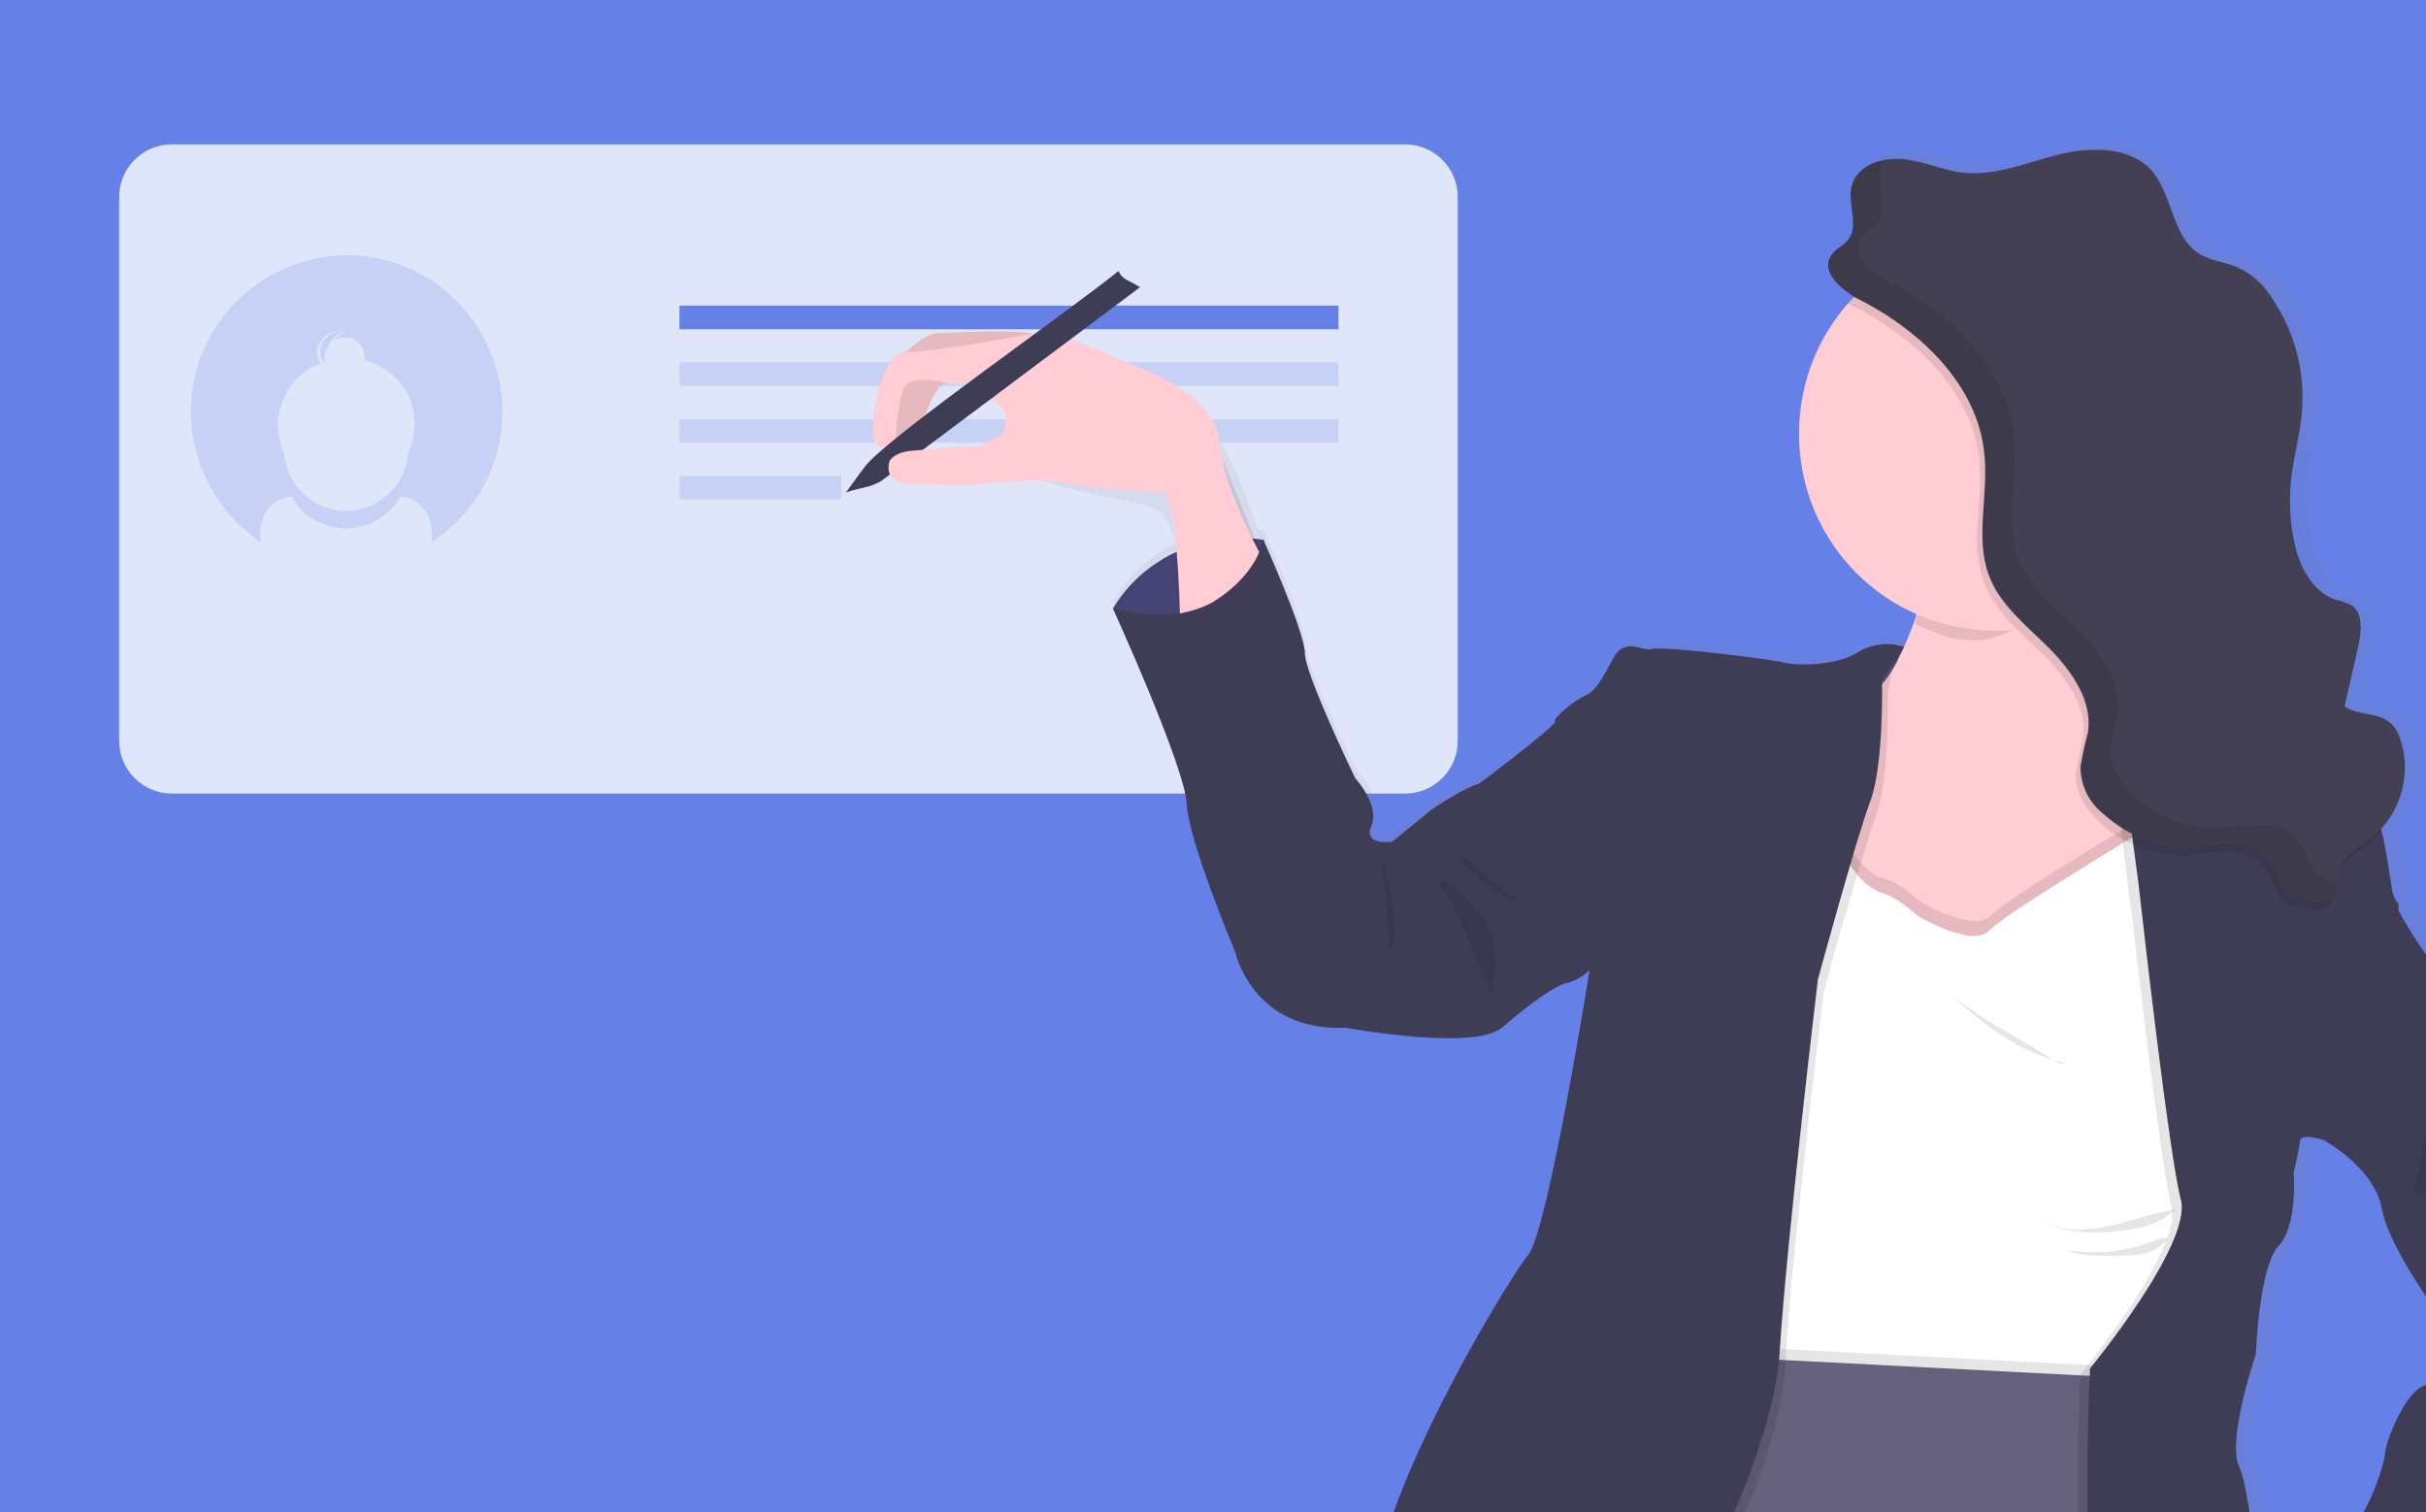
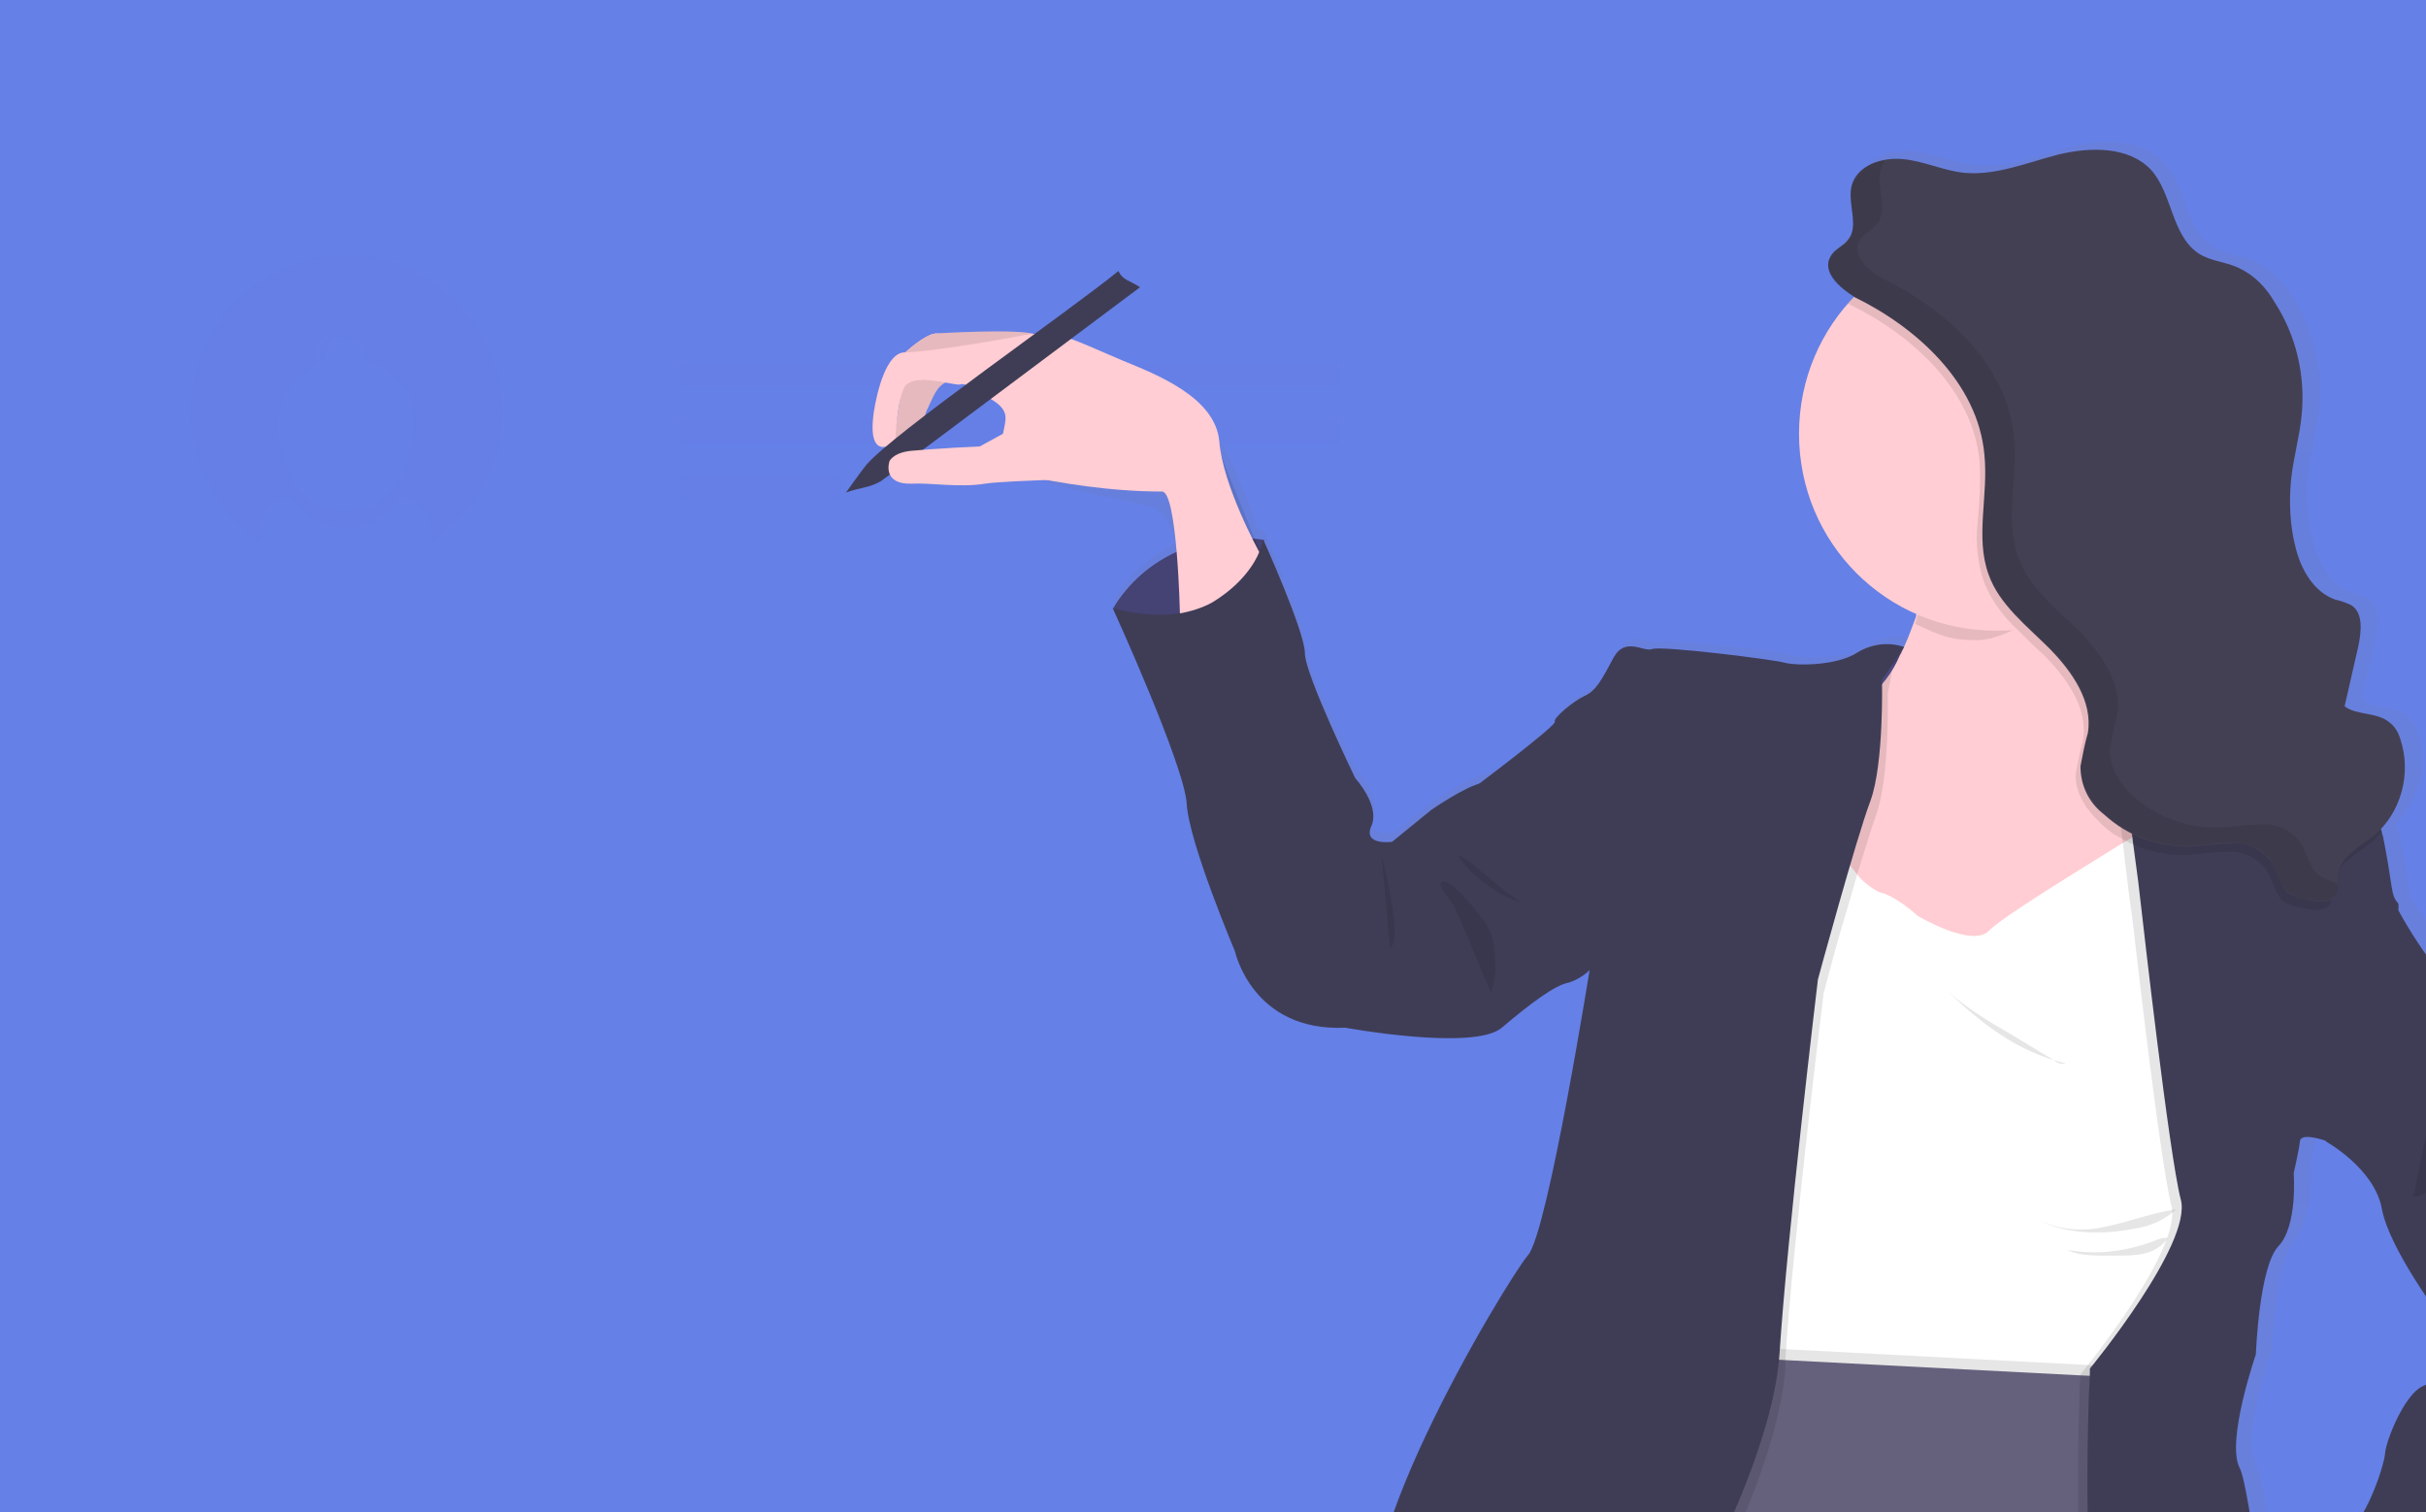
<svg xmlns="http://www.w3.org/2000/svg" xmlns:xlink="http://www.w3.org/1999/xlink" version="1.1" id="Ebene_1" x="0px" y="0px" viewBox="0 0 462 288" style="enable-background:new 0 0 462 288;" xml:space="preserve">
  <style type="text/css">
	.st0{fill:#6580E7;}
	.st1{clip-path:url(#SVGID_00000087393993246369027030000012434523865430997645_);}
	.st2{fill:#FFFFFF;}
	.st3{opacity:0.2;}
	.st4{fill:#FFCDD3;}
	.st5{opacity:0.2;fill:#6580E7;enable-background:new    ;}
	.st6{opacity:0.1;enable-background:new    ;}
	.st7{fill:url(#Shape_00000060724967856252569080000006948150520939463046_);}
	.st8{fill:#4C4981;}
	.st9{fill:#3F3D56;}
	.st10{fill:#65617D;}
	.st11{fill:#444053;}
</style>
  <rect y="0" class="st0" width="462" height="288" />
  <g>
    <defs>
      <rect id="SVGID_1_" y="0" width="462" height="288" />
    </defs>
    <clipPath id="SVGID_00000116951978321759296090000010869450876509138070_">
      <use xlink:href="#SVGID_1_" style="overflow:visible;" />
    </clipPath>
    <g style="clip-path:url(#SVGID_00000116951978321759296090000010869450876509138070_);">
      <g>
        <g>
-           <path class="st2" d="M277.6,141.1c0,5.5-4.5,10-10,10H32.7c-5.5,0-10-4.5-10-10V37.5c0-5.5,4.5-10,10-10h234.9      c5.5,0,10,4.5,10,10V141.1z" />
-         </g>
+           </g>
        <g class="st3">
          <path class="st0" d="M277.6,141.1c0,5.5-4.5,10-10,10H32.7c-5.5,0-10-4.5-10-10V37.5c0-5.5,4.5-10,10-10h234.9      c5.5,0,10,4.5,10,10V141.1z" />
        </g>
      </g>
      <path class="st4" d="M190,68.6l-17.7-1.4c0,0,3.7-3.5,5.9-3.7c0,0,15.9,1,19,0.8" />
      <rect id="Rectangle_00000135657258891923920100000012617580197733767864_" x="129.4" y="79.8" class="st5" width="125.5" height="4.5" />
      <rect id="Rectangle_00000097475271544872523480000001355271344203756469_" x="129.4" y="58.2" class="st0" width="125.5" height="4.5" />
      <rect id="Rectangle_00000106140344440831350220000012619030672242585271_" x="129.4" y="69" class="st5" width="125.5" height="4.5" />
      <path class="st4" d="M170.4,82.4c0,0-1.4,3.7,1.8,2.4c3.3-1,3.5-5.3,4.5-7.1c1-2,1.6-4.3,3.9-5.1c2.2-1,7.9-4.3,4.3-4.5    c-3.7-0.2-8.8-0.8-10,0c-1.2,0.8-2.9,4.3-2.9,4.3L170.4,82.4z" />
      <path class="st4" d="M190,68.6l-17.7-1.4c0,0,3.7-3.5,5.9-3.7c0,0,16.1-1,19,0.2c2.6,1.2,4.5,3.9,4.5,3.9L190,68.6z" />
      <path class="st6" d="M170.4,82.4c0,0-1.4,3.7,1.8,2.4c3.3-1,3.5-5.3,4.5-7.1c1-2,1.6-4.3,3.9-5.1c2.2-1,7.9-4.3,4.3-4.5    c-3.7-0.2-8.8-0.8-10,0c-1.2,0.8-2.9,4.3-2.9,4.3L170.4,82.4z" />
      <rect id="Rectangle_00000085954511537020962440000011781371191305725331_" x="129.4" y="90.6" class="st5" width="30.8" height="4.5" />
      <path id="Shape_00000090261201552545498800000016175126211024666000_" class="st5" d="M66.1,48.6c-13,0-24.7,8.6-28.5,21.2    s1.2,26.1,12,33.4v-2c0-3.5,2.6-6.3,5.9-6.7c2,3.9,6.1,6.1,10.4,6.1s8.4-2.4,10.4-6.1c3.5,0.4,5.9,3.3,5.9,6.7v2    c11-7.1,16.1-20.8,12.2-33.4S79.1,48.6,66.1,48.6L66.1,48.6z M77.7,86.3c-0.4,6.1-5.5,11-11.8,11c-6.1,0-11.2-4.7-11.8-11    c-1.4-3.3-1.6-6.7-0.2-10c1.2-3.3,3.9-5.9,7.1-7.1c-0.4-0.6-0.6-1.4-0.6-2c0-1,0.4-2,1.2-2.9c0.8-0.8,1.8-1.2,2.9-1.2h0.2    c-2,0.2-3.7,1.8-3.7,3.9c0,0.6,0.2,1.4,0.6,2h0.2c0-0.2,0-0.6,0-0.8c0-0.8,0.2-1.6,0.8-2.2c0.4-1.6,2-2.9,3.7-2.9h0.2    c-1.2,0-2.2,0.8-3.1,1.8c1.2-0.8,2.6-0.8,4.1-0.2c1.2,0.6,2,2,2,3.5c0,0.2,0,0.2,0,0.4c3.7,1,6.7,3.5,8.4,6.9    C79.3,78.7,79.3,82.8,77.7,86.3L77.7,86.3z" />
      <linearGradient id="Shape_00000152243997473025933680000004139754135699604138_" gradientUnits="userSpaceOnUse" x1="623.031" y1="-108.527" x2="623.031" y2="-110.564" gradientTransform="matrix(164.24 0 0 323.914 -101978.023 35840.906)">
        <stop offset="0" style="stop-color:#808080;stop-opacity:0.25" />
        <stop offset="0.54" style="stop-color:#808080;stop-opacity:0.12" />
        <stop offset="1" style="stop-color:#808080;stop-opacity:0.1" />
      </linearGradient>
      <path id="Shape_00000124124227078634674440000003633765905845061278_" style="fill:url(#Shape_00000152243997473025933680000004139754135699604138_);" d="    M503.6,250.2c-1-4.9-1.4-10-1.6-15.1c0-6.1-8.2-11.4-8.2-11.4s-5.1-11.8-8.4-13.5c-3.3-1.6-13.9-17.1-13.9-17.1    c-0.2-3.1-1.2-5.9-3.1-8.4c-3.1-4.1-5.9-8.4-8.6-12.8l0,0c-1.4-1.6-0.6-2.9-2.9-13c-0.2-0.6-0.2-1-0.4-1.4c0-0.2-0.2-0.4-0.2-0.6    c4.5-4.7,6.1-11.4,4.1-17.5c-0.4-1.2-1-2.2-2-3.1c-2.4-2-6.1-1.2-8.6-3.1l2.6-11.4c0.6-2.9,1-6.3-1.4-7.9c-1-0.4-1.8-0.8-2.9-1    c-4.3-1.4-6.7-5.9-7.7-10.2c-1-4.1-1.4-8.6-0.8-12.6c0.4-4.1,1.6-8.2,2-12.2c0.8-7.5-1-15.3-5.1-21.6c-1.6-2.6-4.1-4.9-6.9-6.5    c-2.6-1.2-5.7-1.2-8.2-2.9c-5.3-3.3-4.9-11.2-9.2-15.9s-11.6-4.5-17.7-3.1c-6.1,1.6-12.2,4.3-18.3,3.5c-4.1-0.4-7.7-2.2-11.8-2.6    c-1.2-0.2-2.2,0-3.5,0.2v-0.2c-3.1,0.6-5.7,2.2-6.5,5.1c-0.2,0.6-0.2,1.4-0.2,2c0,1.6,0.4,3.3,0.4,4.9c0,1.2-0.4,2.4-1.2,3.5    c-0.8,0.8-2,1.2-2.9,2.2c-0.6,0.6-1,1.6-1,2.6c0,2.4,3.1,4.7,5.3,5.7l0,0c-0.6,0.6-1.2,1.2-1.6,1.8c-5.9,6.7-9.2,15.7-9.2,24.7    c0,15.1,9,28.5,22.8,34.4c0,0.4-0.2,0.6-0.2,0.8c-0.6,1.8-1.2,3.7-2,5.3c-2.9-1-6.1-0.6-8.8,1c-4.1,2.9-11.8,2.6-14.1,2    c-2-0.6-24-3.3-25.7-2.6c-1.6,0.6-5.3-2.4-7.5,1.6c-2.2,4.1-3.3,6.3-5.5,7.3c-2.2,1-6.3,4.3-5.7,5.1c0.6,0.8-5.7,4.9-5.7,4.9    s-5.5,5.7-8.6,6.3s-9.8,5.1-9.8,5.1l-7.7,6.1c0,0-5.7,0.8-4.1-3.1c1.8-3.9-3.1-9-3.1-9s-9.8-19.8-9.8-24c0-4.1-7.9-21.6-7.9-21.6    h-1c-0.2-0.4-0.2-0.8-0.4-1.2c-1.4-4.1-3.5-9.2-4.9-12.2c-2.9-5.7-4.5-6.3-4.5-6.3s-6.9-5.7-28.9,2c-22,7.7,13.2,11.2,18.8,13.5    c2,0.8,3.3,3.7,4.3,6.7c-4.9,2.4-9.2,6.1-12,11c0,0,13.5,29.8,13.9,37.3c0.4,7.3,9.4,28.1,9.4,28.1s3.3,15.3,21.4,14.5    c0,0,24.9,4.5,30.2,0c5.5-4.5,10.4-8.2,13-8.6c2-0.6,3.7-1.8,4.9-3.5c0,0-8.2,51.8-12.2,56.3c-4.1,4.5-39.7,62.6-26.9,73    c10.2,7.9,20.8,14.9,32,21.2c1,0.6,4.3-4.9,9-8.8c0,1,0,2,0,3.1c0,20.6,2.9,52.2,6.5,59.3c5.5,10.4,3.3,30.4,3.3,30.4    c3.1,1.4,6.1,2.2,9.4,2.2c0.2,0.6,0.4,1.4,0.6,2c3.1,11.6,8.2,29.6,10.6,34.4c3.9,7.3,6.7,30.2,6.7,30.2s2.2,22.6,1.4,25.7    c-0.4,1.2,1.2,10.6,3.5,22.4l0,0c-1.4,16.1-4.1,47.3-4.5,58.7l0,0c0,0.2,0,0.4,0,0.6v0.6c0,0.2,0,0.4,0,0.6l0,0c0,0.6,0,1.4,0,2    c0.2,1,0.2,2.2-0.2,3.3c-1,3.1-2.2,6.1-3.9,9c0,0.2-1,2.2-1.6,4.5c-1.4,0.6-3.1,2-4.1,5.7c-1.8,6.7-4.3,25.3-4.3,25.3    s-1,11.4-3.1,14.1c-2,2.6-4.3,18.8,10.6,20.8c14.9,2,21.4-7.9,21.4-7.9l-0.6-45.2l0,0c0.2-0.4,0.6-0.8,0.8-1.2l0,0    c0-0.2,0.2-0.4,0.4-0.6c0-0.2,0-0.2,0.2-0.4c0.2-0.2,0.2-0.4,0.2-0.6v-0.2c1.4-4.3,1.8-9,1.2-13.5v-0.2v-0.4c0-0.2,0-0.2,0-0.4    c0-0.2,0-0.2,0-0.4c0-0.2,0-0.2,0-0.4V607c0-0.2,0-0.6,0-0.8V606c0-0.2,0-0.4,0-0.6v-0.2c0-0.2,0-0.4,0.2-0.6v-0.2    c0.2-0.6,0.4-1.4,0.4-2v-0.2l0.2-0.6l0,0c0.2-0.8,0.4-1.4,0.8-2.2v-0.2l0.2-0.6l0,0c0.2-0.6,0.4-1.4,0.8-2v-0.2l0.2-0.6v-0.2    l0.6-1.2l0,0l4.1,12.6c0,0,2.2,9.6,1,11.8c-1.2,2.2,1.4,11.6,3.1,11.8l-1.6,11.8c-0.8,6.5-1.4,13-1.6,19.6    c-0.2,0.8-0.2,1.4-0.4,1.8c-1.2,5.9,1.6,15.3,1.6,15.3c13.9,16.3,30.2,1.2,30.2,1.2s1.8-8.6,0-10.4c-1.8-1.8-1-7.9-1-7.9    s0.8-15.3,1-26.5c0.2-11.2-9.2-21-9.2-21l-0.6,0.4c-1.6-4.5-3.7-9.6-3.3-11.8c0.6-3.9-1.8-45.9-1.8-45.9c1-11.2,1.2-22.4,0.6-33.6    l0,0c0.2-1.8,0.4-3.9,0.6-5.5c1-9,1.8-16.7,2.2-20.8l0,0v-0.4c0-1,0.2-1.8,0.2-2.2c0-1.4,0-3.1,0.2-4.7c0.4-4.9,1-10.2,1-10.2    l3.7-22.2c0,0,2.9-10.8,6.7-16.9l0.4-0.8l0,0c0.2-0.2,0.4-0.6,0.4-0.8v-0.2l0.4-1v-0.2c0.6-1,1.2-2.4,1.8-3.9l0.2-0.4l0.4-1    l0.2-0.4l0.4-1c0-0.2,0.2-0.2,0.2-0.4c0.2-0.4,0.4-0.8,0.6-1.2l0.2-0.6c0.2-0.4,0.2-0.6,0.4-1l0.4-0.8l0.2-0.6l0.4-1    c0-0.2,0.2-0.2,0.2-0.4c1-2.4,2-4.9,2.9-7.1l0,0c0.2-0.6,0.6-1.4,0.8-2c9,0.6,15.1,1,15.1,1s2.9-20.2,1.8-33.4    c-0.6-9,1-20.4,2.2-26.7c0.2-0.6,0.2-1.2,0.4-1.8l0.2,0.2c4.5,3.5,7.5-7.9,7.5-7.9s-1.2-10.6-2.9-23.4c0-0.4-0.2-0.8-0.2-1.2    c2.4,0.6,5.1,1,7.7,1.2c0,0,1.4-0.2,3.3-0.4c5.3,3.1,10.8,5.5,16.5,7.3l9.2-17.3c1.8-3.5,3.9-6.9,6.1-10.2    c2.9-3.5,12.8-14.5,12.6-16.5c-0.2-2,3.3-14.1,6.7-19.4C502,261.6,503.8,251,503.6,250.2z M464.9,263.2    c-3.7,1.6-7.1,10.2-7.3,12.8c-0.2,2.6-4.1,14.1-8.2,15.3c-3.7,1.2-10.8,7.7-11.8,8.8c-1.2,0.2-2.4,0.2-3.9,0.4    c-1.6-10.8-3.1-20-4.1-21.8c-2.9-5.1,3.1-21.8,3.1-21.8s0.6-16.7,4.3-20.8c3.7-4.1,2.9-14.1,2.9-14.1s0.8-4.1,1.2-6.1    c0.4-1.8,5.3,0,5.3,0l0,0c0,0,9.4,5.1,10.8,12.8c1.4,7.7,11.6,21.2,11.6,21.2s-1.6,4.7,0,7.1C470.4,259.9,468.6,261.6,464.9,263.2    L464.9,263.2z" />
      <path id="Path_00000139262862073757352080000009012691245453691572_" class="st8" d="M212,115.8c5.9-9.8,17.3-14.7,28.7-13    l-0.4,20h-12.2l-9.6-2.4L212,115.8z" />
      <path id="Path_00000137853845829492157520000009712042653497550011_" class="st6" d="M212,115.8c5.9-9.8,17.3-14.7,28.7-13    l-0.4,20h-12.2l-9.6-2.4L212,115.8z" />
      <polygon id="Path_00000011736098361458389750000008978412183069185200_" class="st8" points="361,124 362.6,123.2 367.5,128.7     363.6,137 356.9,134.4 358.3,127.7   " />
      <path id="Path_00000104680529632923078360000001498691768689223601_" class="st4" d="M410.3,165.2l-3.1,3.3l-1.8,2l-11.2,12    l-29.1,3.3l-15.5-4.1l-3.9-1c0,0,0-7.7,0.6-17.1c1-12,3.3-26.5,9-30.4c2.9-2.2,5.1-5.1,6.5-8.4c1.2-2.2,2-4.5,2.9-6.9    c0.2-0.4,0.2-0.6,0.2-0.8c1.2-4.1,2.2-8.4,2.6-12.8c0,0,3.7-2,9-4.5c13.5-6.3,36.7-14.9,28.7,4.5c-1.2,2.9-2.2,5.7-3.1,8.8    c-0.2,0.4-0.2,0.8-0.4,1.2c-2.6,10.8-0.8,17.3,1,21l0,0c0.4,0.6,0.8,1.2,1.2,1.8c0.6,0.8,1.2,1.4,2,2l3.3,21.2l0.2,1.8    L410.3,165.2z" />
      <path id="Path_00000023243613715799153530000004596909507077170367_" class="st6" d="M405.2,105.2    C403.8,108.9,406,102.2,405.2,105.2c-6.1,4.3-20.6,16.7-28.7,16.7c-5.5,0-7.1-1-11.8-3.1c1.4-4.5,2.4-9,3.1-13.7    C367.7,105.2,416.4,78.3,405.2,105.2z" />
      <path id="Path_00000064318579657855396960000015792073468810604695_" class="st4" d="M417.6,82.6c0,19.2-14.5,35.3-33.6,37.3    c-1.2,0.2-2.6,0.2-3.9,0.2c-20.8,0-37.5-16.7-37.5-37.5s16.7-37.5,37.5-37.5C400.7,45.1,417.6,62,417.6,82.6L417.6,82.6z" />
-       <path id="Path_00000052792454046061920150000014148460298413519790_" class="st6" d="M422.9,249.1l-5.3,13.9c0,0-4.3,0.2-11.2,0.4    c-22.8,0.8-73.4,1.6-75.6-4.3c-0.6-1.4-0.8-3.1-0.8-4.7c-0.4-9,3.9-22.8,3.9-22.8s2.4-27.5,2.4-28.7c0-1.2-2-20.6-2-20.6l4.1-15.5    l11.6-8.2c0,0,5.1,7.9,8.4,8.6c3.1,0.6,7.3,4.5,7.3,4.5s10.2,6.1,13.5,2.6c3.3-3.5,28.7-18.5,28.7-18.5l13.5,14.9L422.9,249.1z" />
      <path id="Path_00000176733987496022286810000002964602460578131617_" class="st2" d="M422.9,251.2l-5.3,13.9c0,0-4.3,0.2-11.2,0.4    h-0.6l-10,0.2c-18.1,0.4-43.2,0.6-56.5-1.4c-4.9-0.8-8.2-1.6-8.8-3.1c-0.2-0.8-0.6-1.6-0.6-2.6c0-0.6-0.2-1.4-0.2-2    c-0.4-9,3.9-22.8,3.9-22.8s2.4-27.5,2.4-28.7c0-1.2-2-20.6-2-20.6l4.1-15.5l7.9-5.5l3.7-2.4c1.2,1.8,2.4,3.5,3.9,5.3    c1,1.4,2.6,2.6,4.3,3.5c3.1,0.6,7.3,4.5,7.3,4.5s10.2,6.1,13.5,2.9c2.4-2.6,17.9-12,25.1-16.5l3.7-2.2l1.8,2l11.6,12.8    L422.9,251.2z" />
      <path id="Path_00000080166006494311544130000013989556078304843394_" class="st6" d="M241.1,107.9l-15.1,10.6c0,0-0.2-2-0.4-4.9    c7.3-3.1,4.9-26.3,6.3-28.5C233.2,88.5,241.1,107.9,241.1,107.9z" />
      <path id="Path_00000111894575351499756040000003842512369298156929_" class="st9" d="M293.9,143.6l-3.3-0.8c0,0-5.3,5.7-8.4,6.3    c-3.1,0.6-9.6,5.1-9.6,5.1l-7.5,6.1c0,0-5.7,0.8-3.9-3.1c1.6-3.9-3.1-9-3.1-9s-9.6-19.8-9.6-23.8c0-4.1-7.9-21.6-7.9-21.6    s-5.2,19.3-28.7,13c0,0,13.7,30,14.1,37.3c0.4,7.3,9.2,28.1,9.2,28.1s3.3,15.3,21,14.5c0,0,24.5,4.5,29.8,0    c5.3-4.5,10.2-8.2,12.8-8.6c1.8-0.6,3.7-1.8,4.9-3.5v-20.4L293.9,143.6z" />
      <path id="Path_00000052070977356283778800000002393587510645870744_" class="st6" d="M263.1,162.9c0,0,4.3,16.1,1.6,17.7    L263.1,162.9z" />
      <path id="Path_00000021119972486525825280000017900511601060994726_" class="st6" d="M406.4,265.4c-22.8,0.8-73.4,1.6-75.6-4.3    c-0.6-1.4-0.8-3.1-0.8-4.7l74.8,3.9L406.4,265.4z" />
      <path id="Path_00000181773758475543166970000014763875957307734188_" class="st10" d="M432.3,346.1l-2.9,6.1c0,0-0.4,1.8-1,4.7    c-1,6.3-2.9,17.7-2.2,26.7c0.8,13.2-1.8,33.4-1.8,33.4s-63.4-5.3-81.9,0c-18.5,5.3-27.7,0-27.7,0s2.2-20-3.3-30.4    c-3.9-7.1-6.5-38.5-6.5-59.1c0-9.6,0.4-16.7,1.6-18.1c3.9-4.7,20-51.2,20-51.2l3.7,0.2l9.8,0.6l56,2.9l8.8,0.4l1,2.9L432.3,346.1z    " />
      <path id="Path_00000028301996330190892450000002210793330826338992_" class="st8" d="M460.2,325.6l0.6,5.5c0,0-27.7-9-26.3-20.2    c1.4-11.2,0-9.8,0-9.8l22.2,1.8L460.2,325.6z" />
      <path id="Path_00000170247606466888198180000011327806490307616642_" class="st6" d="M460.2,325.6l0.6,5.5c0,0-27.7-9-26.3-20.2    c1.4-11.2,0-9.8,0-9.8l22.2,1.8L460.2,325.6z" />
      <path id="Path_00000138546897644257007950000018046763818452796312_" class="st6" d="M281.7,167.4c2.9,2.4,6.1,4.1,9.8,5.1    c-1-0.2-2-0.6-2.9-1.4c-2-1.4-3.9-2.9-5.7-4.5c-1.6-1.2-3.5-3.3-5.3-3.7C278.6,164.6,280.1,166,281.7,167.4L281.7,167.4z" />
      <path id="Path_00000132778792569517270820000014868353035303082883_" class="st6" d="M282.1,174.7c0.8,1,1.6,2.2,2,3.5    c0.4,1.4,0.6,2.9,0.6,4.5c0.2,2,0,4.3-0.8,6.3l-4.5-10.8c-0.8-1.8-1.6-3.7-2.4-5.5c-0.4-0.8-3.1-3.9-2.6-4.5    C275.4,166.2,281.3,173.5,282.1,174.7z" />
      <path id="Path_00000128447763322180107740000011628013343189430200_" class="st6" d="M406.2,234c3.1-0.4,5.9-1.6,8.2-3.7    c-4.5,0.6-9,2.4-13.5,3.3c-4.3,1-8.6,0.6-12.4-1.2C393.6,235.1,400.7,235.1,406.2,234z" />
      <path id="Path_00000087407383212290446650000013853367246392679324_" class="st6" d="M393.4,202.5c-0.8,0.2-1.6,0-2.2-0.6    c-3.5-2-6.7-4.1-10.2-6.1s-6.9-4.3-10-6.9C377.7,195.1,384,200.2,393.4,202.5z" />
      <path id="Path_00000046301706475526662650000015007430903083362960_" class="st6" d="M403,239.1c1.8,0,3.7,0,5.3-0.4    c1.8-0.4,3.5-1.4,4.5-2.9c-0.6-0.2-1.2,0-1.8,0.2c-5.5,2.2-11.4,3.1-17.3,2C396.2,239.3,399.9,239.1,403,239.1z" />
      <path id="Path_00000021089313127132114310000016038150089528465073_" class="st6" d="M359.5,132.1c0,0,0.4,15.9-2.2,23    c-0.8,2.2-2,6.3-3.5,11c-1.4,5.1-3.3,11-4.5,15.5c-1.2,4.5-2,7.5-2,7.5s-5.9,47.3-7.3,69.9c0,0.4,0,0.8,0,1.2    c0,1.2-0.2,2.6-0.4,3.9c-3.3,22.4-22.6,57.1-29.1,59.7c-2,1-3.9,2.2-5.5,3.7c0-9.6,0.4-16.7,1.6-18.1c3.9-4.7,20-51.2,20-51.2    l3.7,0.2c0-0.6-0.2-1.4-0.2-2c-0.4-9,3.9-22.8,3.9-22.8s2.4-27.5,2.4-28.7c0-1.2-2-20.6-2-20.6l4.1-15.5l7.9-5.5    c1-12,3.3-26.5,9-30.4c2.9-2.2,5.1-5.1,6.5-8.4c1.2,0.2-0.8-0.8-0.8-0.8L359.5,132.1z" />
      <path id="Path_00000015354728686613623470000017182147813823778751_" class="st9" d="M362.6,123.2c-2.9-1-6.1-0.6-8.8,1    c-3.9,2.6-11.6,2.6-13.9,2c-2-0.6-23.6-3.3-25.3-2.6c-1.6,0.6-5.1-2.4-7.3,1.6c-2.2,4.1-3.3,6.3-5.5,7.3c-2.2,1-6.1,4.3-5.7,4.9    c0.6,0.6-15.7,12.8-15.7,12.8l22.6,32.8c0,0-8.2,51.6-12,56c-3.9,4.5-39.1,62.6-26.5,72.8c10,7.7,20.6,14.9,31.6,21.2    c1.4,0.6,6.3-8.6,13.2-11.6c6.9-2.9,28.3-41.8,29.6-63.8c1.4-22,7.3-71.1,7.3-71.1s7.3-26.9,10-34c2.6-7.1,2.2-23,2.2-23    L362.6,123.2z" />
      <path id="Path_00000034769273140589261180000009477539847396835493_" class="st6" d="M432.3,346.1l-2.9,6.1c0,0-0.4,1.8-1,4.7    c-0.6,0-1-0.2-1.4-0.6c-4.3-3.5-29.6-29.3-30.8-52.6c-0.8-17.1-0.4-31.6-0.2-38.3c0-2,0.2-3.3,0.2-3.7c0,0,19.6-23.8,17.3-32.2    c-2.2-8.4-7.3-53.6-7.3-53.6l-0.8-5.9l-1.2-10l-3.1-24.3l3.3,0.8c0.6,0.8,1.2,1.4,2,2l3.3,21.2l11.6,12.8l1.8,78.1l-5.3,13.9    c0,0-4.3,0.2-11.2,0.4H406L432.3,346.1z" />
      <path id="Path_00000039822361881560385690000000973394088945866376_" class="st9" d="M443.1,217.3c0,0-4.9-1.8-5.1,0    c-0.2,1.8-1.2,6.1-1.2,6.1s0.8,10-2.9,13.9c-3.7,3.9-4.3,20.6-4.3,20.6s-5.7,16.5-3.1,21.6c1,1.8,2.4,11.2,4.1,22.6    c1,6.9,2,14.7,2.9,21.8c1.6,12.8,2.6,23.4,2.6,23.4s-3.1,11.4-7.3,7.9s-29.6-29.6-30.8-52.6c-0.8-16.3-0.4-30.4-0.2-37.3    c0.2-2.9,0.2-4.7,0.2-4.7s19.6-23.8,17.3-32.2c-2.2-8.4-7.3-53.6-7.3-53.6l-0.8-6.9l-1-7.5l-0.2-1.6l-3.1-24l0,0    c0.6,0.2,20,4.5,22.4,6.9c2.4,2.4,18.3,6.1,18.3,6.1c4.9,1.2,8.6,5.1,9.8,10c0.2,0.4,0.2,1,0.4,1.4c2,10,1.4,11.2,2.9,12.8    C458,174.5,443.1,217.3,443.1,217.3z" />
-       <path id="Path_00000101074895465862728000000009122626080716597940_" class="st6" d="M433.7,324.1c-7.1-1.4-17.5-4.7-17.3-11.8    c0.2-6.7,8.4-9.2,14.5-10C431.9,309.3,432.7,317,433.7,324.1z" />
      <path id="Path_00000138532172975720150220000000348132289056401312_" class="st4" d="M455.5,320.5c-0.2,0.6-1.4,1.2-3.1,1.6    c-3.7,0.8-7.5,1.4-11.4,1.8c0,0-23.8-1.8-23.6-12.6c0.2-7.7,11-9.8,17.1-10.4c2.4-0.2,4.1-0.2,4.1-0.2S456.6,318.2,455.5,320.5z" />
      <path id="Path_00000183219374197767329040000007842103773266872242_" class="st6" d="M455.5,320.5c-0.2,0.6-1.4,1.2-3.1,1.6    c-6.3-8.4-14.9-19.2-19.2-20c0,0,0.4-0.4,1.2-1.2c2.4-0.2,4.1-0.2,4.1-0.2S456.6,318.2,455.5,320.5z" />
      <path id="Path_00000090973306932550360850000001827593575340514432_" class="st9" d="M449.4,171.9l7.1,1c2.4,4.5,5.3,8.8,8.4,12.8    c1.8,2.4,3.1,5.3,3.1,8.4c0,0,10.4,15.3,13.7,17.1c3.3,1.8,8.4,13.5,8.4,13.5s8.2,5.3,8.2,11.4c0.2,5.1,0.6,10,1.6,14.9    c0.2,0.8-1.2,11.6-4.7,16.9c-3.5,5.3-6.9,17.1-6.7,19.4c0.2,2-9.6,13-12.4,16.5c-2.2,3.3-4.3,6.5-6.1,10.2l-9.2,17.1    c0,0-19.4-28.3-26.3-30c0,0,7.9-7.5,11.8-9c3.9-1.4,7.7-12.8,7.9-15.3c0.2-2.6,3.7-11.2,7.1-12.8s5.5-3.1,3.9-5.5    c-1.6-2.4,0-7.1,0-7.1s-10.2-13.5-11.6-21.2c-1.4-7.7-10.6-12.8-10.6-12.8l-5.3-13L449.4,171.9z" />
      <path id="Path_00000085966222941849727640000009003992538671156632_" class="st6" d="M475.1,236.1c3.9-3.3,8.8-5.1,13.9-5.3    c-3.3,0.6-6.7,1.2-9.2,3.5c-1,1-1.8,2-2.4,3.3c-0.8,1.2-7.5,9.6-8.6,8.4C467.4,244,473.7,237.3,475.1,236.1z" />
      <path id="Path_00000106859864003356955710000005394547192020861613_" class="st6" d="M459.6,227.9c2-0.2,4.1-1.4,4.9-3.5    c0.8-2,1.4-4.1,1.6-6.1c0.4-3.5,1.2-6.9,2-10.4c0.2-0.6,0.4-1.4,0.4-2.2c0-0.8-0.2-1.4-0.6-2c-0.4-1-0.8-2.2-1.4-3.1    c-1.2,1.4-1.6,4.7-2.2,6.5c-0.6,2.4-1.2,4.7-1.8,7.1C462.1,215.3,459.6,227.9,459.6,227.9z" />
      <path id="Path_00000045616901493318624010000008265599909952958357_" class="st6" d="M453.5,158.4c-0.6,0.8-1.4,1.6-2.4,2.4    c-2.9,2.2-6.5,4.1-6.9,7.7c0,1.2,0,2.2-0.4,3.5c-0.8,1.6-3.1,1.4-4.9,1c-1.4-0.2-2.9-0.6-4.1-1.4c-1.8-1.6-2-4.5-3.5-6.3    c-1.6-2-4.3-3.3-6.9-3.1c-2.6,0-5.3,0.4-7.9,0.6c-1.6,0-3.5,0-5.1-0.4c-0.6,0-1-0.2-1.6-0.4c-1.2-0.2-2.2-0.6-3.5-1.2    c-0.6-0.2-1-0.4-1.6-0.8c-1.8-0.8-3.5-2-4.9-3.5c-2.6-2.4-4.7-5.7-4.5-9.2c0.4-2,0.8-4.3,1.4-6.3c1-6.1-3.1-11.8-7.3-16.1    c-1.8-1.6-3.7-3.5-5.3-5.1c-2.6-2.4-4.9-5.5-6.3-9c-1.2-3.7-1.6-7.5-1.2-11.2c0.4-3.9,0.6-7.7,0.4-11.6c-1.2-13.7-13-24.3-24.7-30    l-0.4-0.2c9.6-10.6,24.3-15.1,37.9-11.2c13.9,3.9,24.3,15.1,26.9,29.1c2.6,14.1-2.9,28.3-14.3,36.9c-0.2,0.4-0.2,0.8-0.4,1.2    c-2.6,10.8-0.8,17.3,1,21l0,0c0.6,0.2,20,4.5,22.4,6.9c2.4,2.4,18.3,6.1,18.3,6.1C448.6,149.9,452.3,153.8,453.5,158.4z" />
      <path id="Path_00000173152709202233376410000003542215776790229636_" class="st11" d="M349.2,48c0.8-0.8,2-1.4,2.6-2.2    c2.4-2.6,0-6.9,0.8-10.4c1-3.9,5.7-5.5,9.8-5.1s7.7,2.2,11.6,2.6c6.1,0.6,12.2-2,18.1-3.5c5.9-1.4,13.2-1.6,17.5,2.9    c4.1,4.5,3.9,12.4,9,15.9c2.4,1.6,5.3,1.6,7.9,2.9c2.9,1.4,5.1,3.7,6.7,6.5c4.1,6.3,5.9,14.1,5.1,21.6c-0.4,4.1-1.6,8.2-2,12.2    c-0.4,4.3-0.2,8.6,0.8,12.6c1,4.3,3.5,8.8,7.7,10.2c1,0.2,2,0.6,2.9,1c2.4,1.4,2,5.1,1.4,7.9l-2.6,11.4c2.4,1.8,6.1,1,8.6,3.1    c1,0.8,1.6,1.8,2,3.1c2.2,6.5,0.2,14.1-5.1,18.5c-2.9,2.2-6.5,4.1-6.9,7.7c0.2,1.2,0,2.2-0.4,3.5c-0.8,1.6-3.1,1.4-4.9,1    c-1.4-0.2-2.9-0.6-4.1-1.4c-1.8-1.6-2-4.5-3.5-6.3c-1.6-2-4.3-3.3-6.9-3.1c-2.6,0-5.3,0.4-7.9,0.6c-6.1,0.2-12-1.8-16.7-6.1    c-2.9-2.2-4.5-5.5-4.5-9.2c0.4-2,0.8-4.3,1.4-6.3c1-6.1-3.1-11.8-7.3-16.1c-4.3-4.3-9.6-8.4-11.6-14.1c-2.6-7.1,0-15.1-0.8-22.8    c-1.2-13.7-13-24.3-24.7-30C350.6,54.9,346.1,51.4,349.2,48z" />
      <path id="Path_00000095340337804139136580000000044590225710865039_" class="st6" d="M441.3,166.4c-1.8-1.6-2-4.5-3.5-6.3    c-1.6-2-4.3-3.3-6.9-3.1c-2.6,0-5.3,0.4-7.9,0.6c-6.1,0.2-12-1.8-16.7-5.9c-2.6-2.4-4.7-5.7-4.5-9.2c0.4-2,0.8-4.3,1.4-6.3    c1-6.1-3.1-11.8-7.3-16.1c-4.5-4.3-9.6-8.4-11.6-14.1c-2.6-7.1,0-15.1-0.8-22.8c-1.2-13.7-13-24.3-24.7-30    c-2.6-1.4-7.1-4.7-4.1-8.2c0.8-0.8,1.8-1.2,2.6-2.2c2.4-2.6,0-6.9,0.8-10.4c0.2-0.6,0.4-1.4,0.8-1.8c-2.9,0.2-5.3,2.2-6.3,5.1    c-0.8,3.5,1.6,7.7-0.8,10.4c-0.8,0.8-2,1.2-2.6,2.2c-3.1,3.5,1.4,6.9,4.1,8.2c11.6,5.7,23.4,16.3,24.7,30    c0.8,7.5-1.8,15.7,0.8,22.8c2,5.7,7.3,9.8,11.6,14.1c4.5,4.3,8.4,10.2,7.3,16.1c-0.6,2-1,4.1-1.4,6.3c-0.2,3.5,1.8,6.7,4.5,9.2    c4.5,4.1,10.6,6.3,16.7,6.1c2.6-0.2,5.3-0.8,7.9-0.6c2.6,0,5.3,1,6.9,3.1c1.4,2,1.6,4.9,3.5,6.3c1.2,0.8,2.6,1.4,4.1,1.4    c1.8,0.4,4.1,0.4,4.9-1c0.4-0.6,0.4-1.4,0.4-2C443.7,167.8,442.3,167.2,441.3,166.4L441.3,166.4z" />
      <path class="st6" d="M190,68.6l-17.7-1.4c0,0,3.7-3.5,5.9-3.7c0,0,16.1-1,19,0.2c2.6,1.2,4.5,3.9,4.5,3.9L190,68.6z" />
      <path class="st4" d="M224.7,116.8c0,0-0.5-23.2-3.4-23.2c-19.4,0-38.9-6.3-38.9-6.3l8.6-4.7c0.6-2.9,1.2-4.3-1.8-6.3    c-3.1-1.8-5.3-3.5-6.3-3.1s-9.4-2.6-10.8,0.8c-1.4,3.3-1.6,10.2-1.6,10.2s-5.5,4.3-4.1-5.7c0.6-3.9,2.4-11.4,5.9-11.4    c3.5,0,16.3-2,22.8-3.3c6.5-1,8.6,0.6,18.8,4.9c6.3,2.6,17.5,6.9,18.3,15.3c0.6,8.4,7.6,21.1,7.6,21.1s-1.7,5.1-8.6,9.4    C228.5,116.2,224.7,116.8,224.7,116.8z" />
      <polyline class="st4" points="201.6,67.5 190,68.6 172.2,67.1   " />
      <path class="st9" d="M213,51.6c0.8,1.8,2.2,1.8,4.1,3.1l-49.3,36.9c-2.4,1.4-4.1,1.2-6.7,2.2c0,0,2.9-4.1,3.9-5.3    C170,82.6,203.4,59.4,213,51.6z" />
      <path class="st4" d="M197.5,83.4c0,0-5.5,2.4-6.5,2.2c-1-0.2,0.2-0.4-1.4-0.6c-1.6-0.2-13.9,0.6-15.5,0.8c-3.9,0.2-4.7,2-4.7,2    s-1.6,4.5,4.3,4.3c3.3-0.2,9.2,0.8,13.9,0C192,91.4,215,91,215,91L197.5,83.4z" />
    </g>
  </g>
</svg>